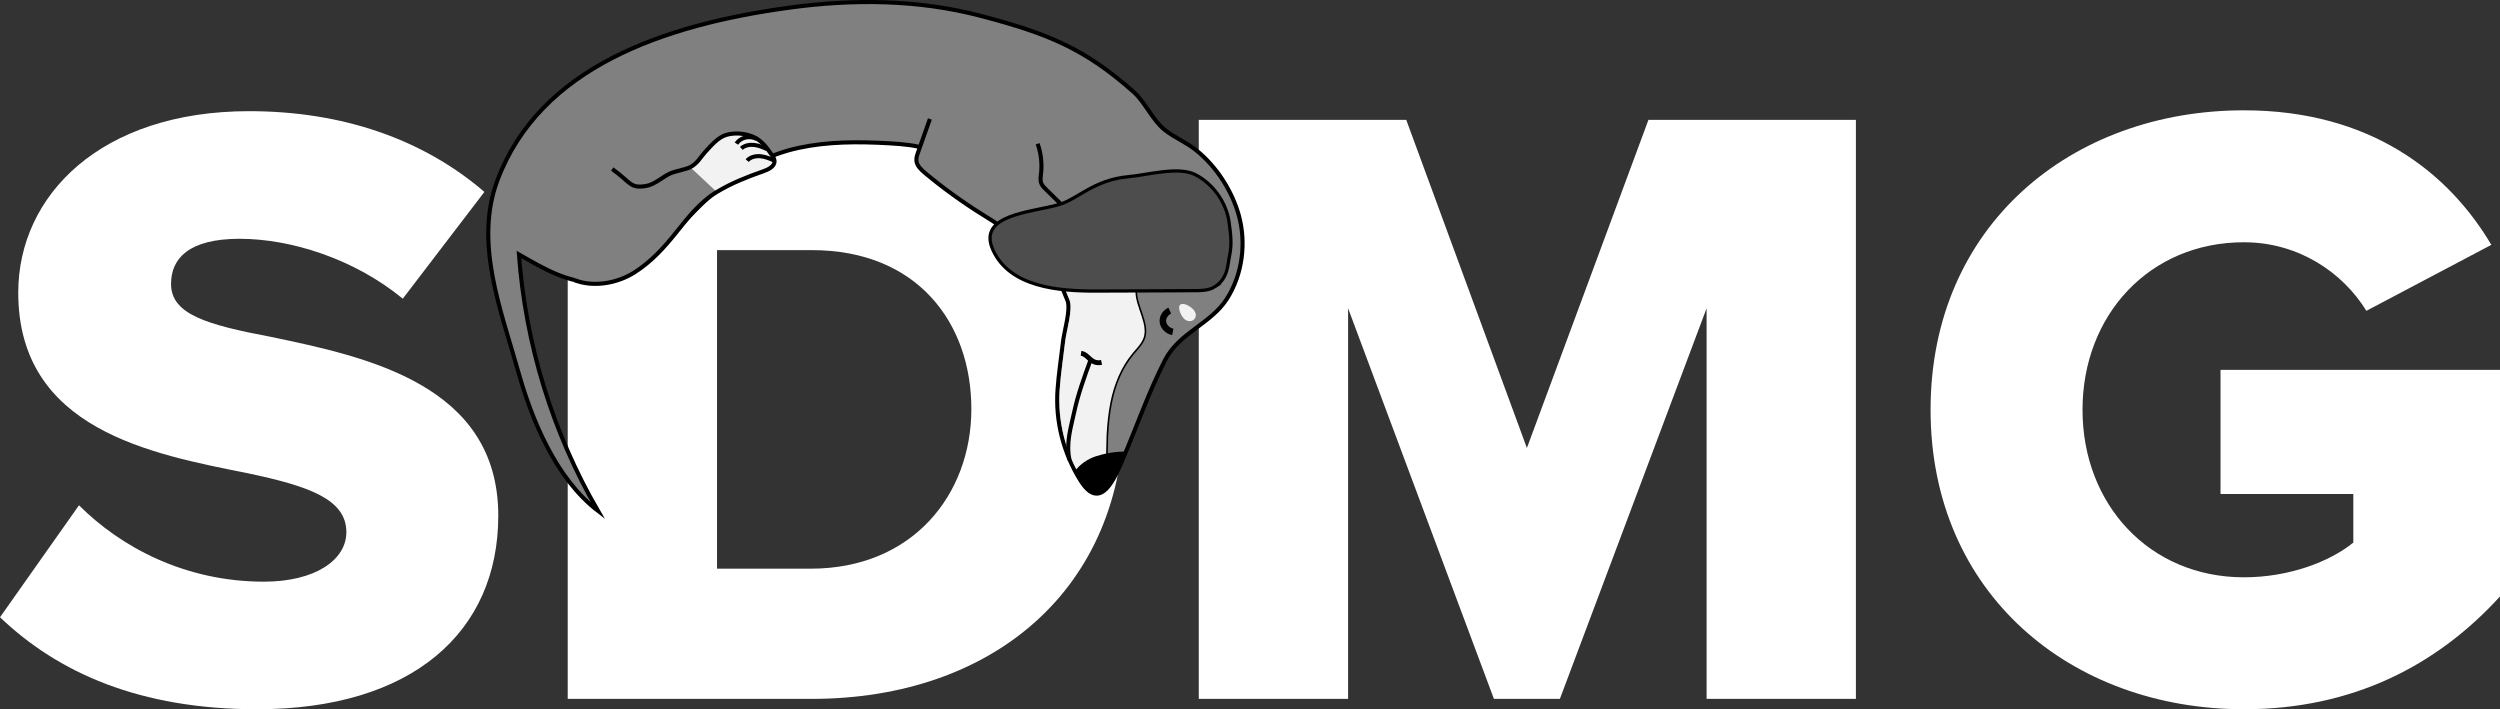
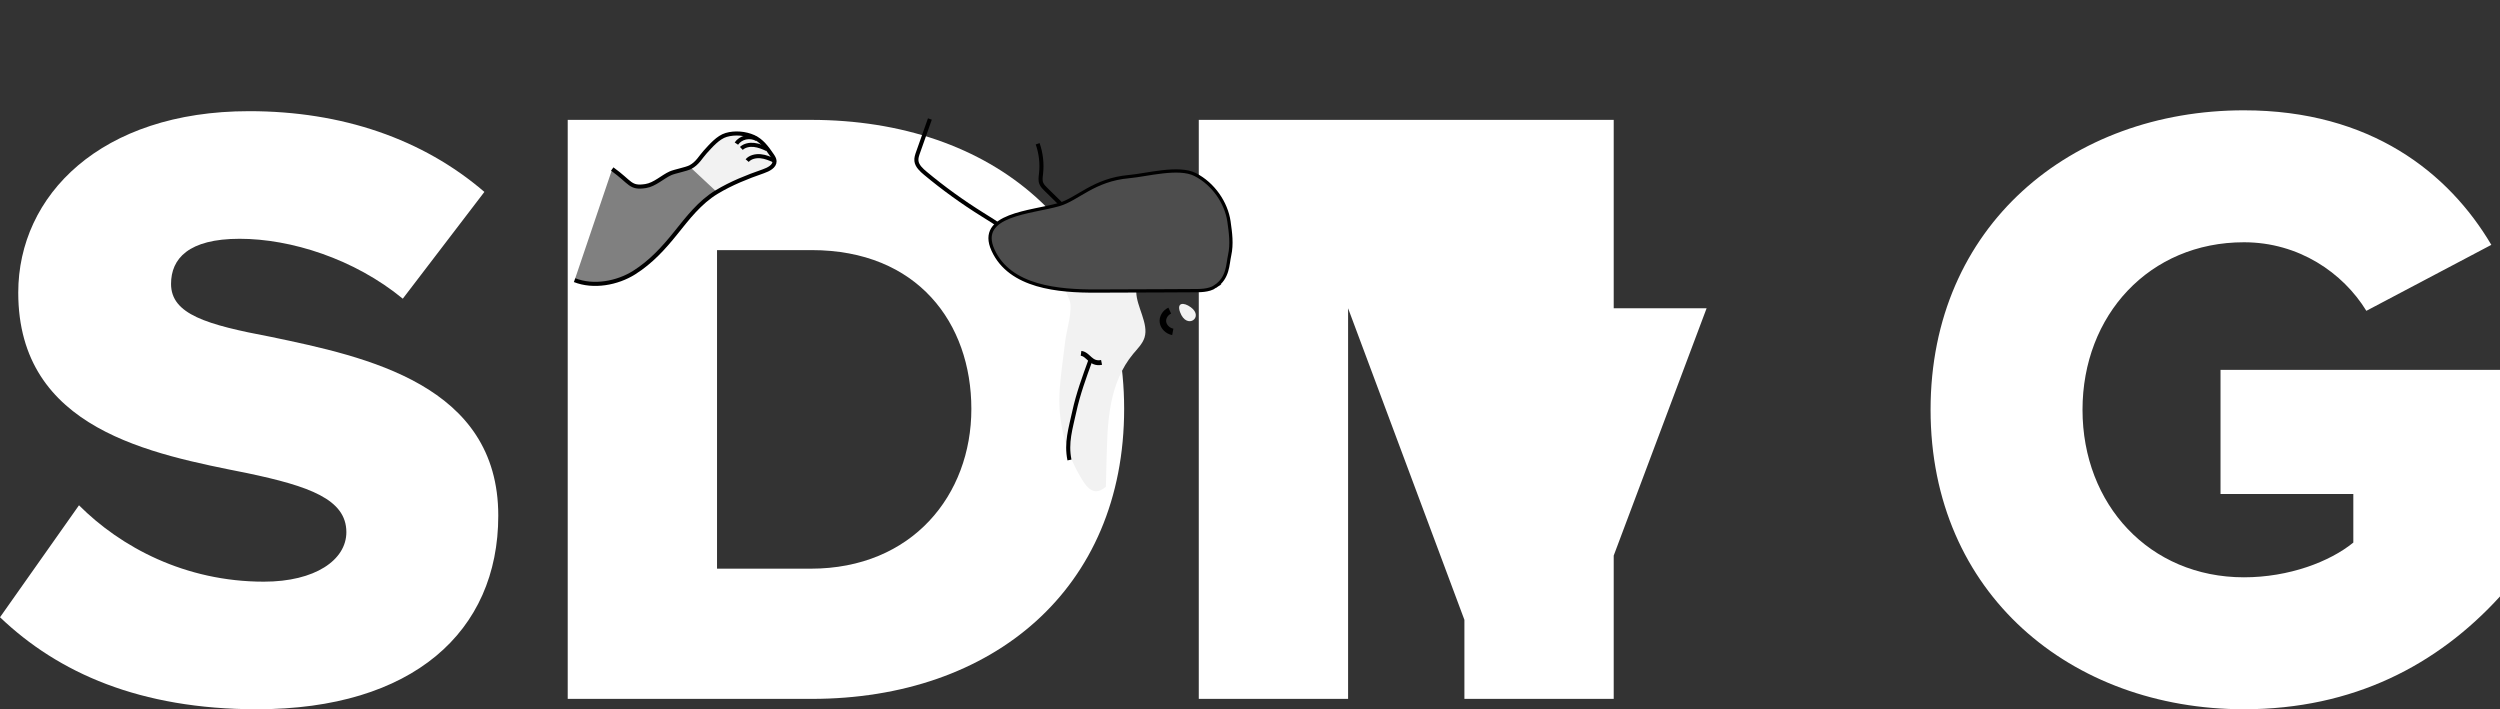
<svg xmlns="http://www.w3.org/2000/svg" id="Layer_1" width="704.09" height="199.76" viewBox="0 0 704.09 199.76">
  <rect x="0" y="0" width="704.09" height="199.76" fill="#333333" stroke="none" />
  <path d="M22.25,142.31c11.73,11.74,29.83,21.51,52.07,21.51,14.42,0,23.23-6.11,23.23-13.94,0-9.29-10.51-12.96-27.87-16.62-26.89-5.38-64.54-12.22-64.54-50.85,0-27.38,23.23-51.1,65.03-51.1,26.16,0,48.9,7.82,66.25,22.74l-22.98,30.07c-13.69-11.25-31.54-16.87-45.96-16.87s-19.31,5.62-19.31,12.71c0,8.56,10.02,11.49,28.11,14.91,26.89,5.62,64.05,13.45,64.05,50.36,0,32.76-24.2,54.52-67.96,54.52-33,0-55.99-10.27-72.37-25.91l22.25-31.54Z" fill="#fff" stroke-width="0" />
  <path d="M159.89,33.76h68.45c51.34,0,88.26,30.8,88.26,81.41s-36.92,81.66-88.01,81.66h-68.7V33.76ZM228.34,160.16c28.6,0,45.23-20.78,45.23-44.98s-15.16-44.74-44.98-44.74h-26.65v89.72h26.4Z" fill="#fff" stroke-width="0" />
-   <path d="M480.64,86.82l-41.32,110.01h-18.58l-41.07-110.01v110.01h-42.05V33.76h58.43l33.98,92.41,34.23-92.41h58.43v163.07h-42.05v-110.01Z" fill="#fff" stroke-width="0" />
+   <path d="M480.64,86.82l-41.32,110.01h-18.58l-41.07-110.01v110.01h-42.05V33.76h58.43h58.43v163.07h-42.05v-110.01Z" fill="#fff" stroke-width="0" />
  <path d="M631.97,31.07c35.69,0,57.7,17.6,69.68,37.89l-35.2,18.58c-6.6-10.76-19.07-19.31-34.47-19.31-26.65,0-45.47,20.54-45.47,47.18s18.83,47.18,45.47,47.18c12.71,0,24.2-4.4,30.8-9.78v-13.69h-37.4v-34.96h78.72v63.81c-17.6,19.31-41.32,31.78-72.12,31.78-48.65,0-88.26-32.52-88.26-84.34s39.6-84.34,88.26-84.34Z" fill="#fff" stroke-width="0" />
  <g id="Body">
-     <path id="bodyOutlineSimplified3" d="M300.61,84.49c1.04,2.63-.86,8.6-1.2,11.55-.52,4.58-1.26,9.16-1.57,13.76-.61,8.84,1.64,17.84,6.52,25.6,5.66,9,9.68-.97,11.98-6.36,3.9-9.15,7.22-18.75,11.79-27.63,4-7.77,12.87-10.16,17.39-17.22,4.43-6.92,5.5-15.78,3.39-23.49-1.84-6.74-6.24-13.77-12.03-18.39-3.04-2.42-5.93-3.44-8.78-5.67-3.49-2.73-5.54-7.82-8.82-10.73-13.74-12.2-24.1-16.47-43.13-21.45C258.55-.16,240.32-.31,222.22,2.17c-35.15,4.81-70.12,16.7-82.11,48.57-6.64,17.65,1.01,36.68,5.86,53.97,3.74,13.33,10.5,30.02,22.44,39.17-12.93-22.31-20.4-47.11-22.26-72.22,6.91,3.94,13.91,8.23,22.46,7.9,8.5-.34,13.56-5.31,18.54-10.94,10.35-11.69,20.98-23.36,37.83-26.99,8.21-1.77,16.73-1.75,25.11-1.29,9.35.51,13.23,1.44,19.83,7.31,6.18,5.49,13.28,10.24,18.77,16.32,5.48,6.07,9,13.19,11.9,20.52Z" fill="gray" stroke="#000" stroke-miterlimit="10" stroke-width="1.15" />
-   </g>
+     </g>
  <g id="FrontLeg">
-     <path id="frontLegFill" d="M292.24,40.49c.95,2.71,1.27,5.6.95,8.43-.1.91-.27,1.87.08,2.73.27.66.81,1.2,1.34,1.72,2.05,2.01,4.1,4.01,6.14,6.02l-14.22,9.67c-1.86-3.84-6.01-6.26-9.82-8.63-5.65-3.52-11.03-7.41-16.08-11.62-1.16-.96-2.36-2.07-2.53-3.48-.1-.83.19-1.65.47-2.44,1.11-3.13,2.21-6.26,3.32-9.38" fill="gray" stroke="#000" stroke-miterlimit="10" stroke-width=".11" />
    <path id="frontLegOutline" d="M292.24,40.49c.95,2.71,1.27,5.6.95,8.43-.1.91-.27,1.87.08,2.73.27.66.81,1.2,1.34,1.72,2.05,2.01,4.1,4.01,6.14,6.02l-14.22,9.67c-1.86-3.84-6.01-6.26-9.82-8.63-5.65-3.52-11.03-7.41-16.08-11.62-1.16-.96-2.36-2.07-2.53-3.48-.1-.83.19-1.65.47-2.44,1.11-3.13,2.21-6.26,3.32-9.38" fill="none" stroke="#000" stroke-miterlimit="10" stroke-width="1.15" />
  </g>
  <g id="BackLeg">
    <path id="backLegFill" d="M172.43,47.6c5.31,3.82,4.97,5.49,9.41,4.8,2.57-.4,4.79-2.62,7-3.6,1.22-.54,4.38-1.12,5.56-1.72,2.03-1.04,2.96-2.92,4.21-4.28,1.64-1.79,3.61-4.12,5.91-4.8,2.44-.72,5.4-.46,7.71.57,2.31,1.03,3.78,3.1,5.14,5.08.37.54.75,1.11.77,1.75.04,1.45-1.7,2.33-3.19,2.85-4.54,1.57-9.02,3.37-13.07,5.81-4.82,2.9-8.18,7.34-11.58,11.57-3.41,4.24-6.95,8.14-11.7,11.14-4.75,3-11.47,4.23-16.77,2.13" fill="gray" stroke-width="0" />
    <path id="backLegPaw" d="M194.39,47.08c2.03-1.04,2.96-2.92,4.21-4.28,1.64-1.79,3.61-4.12,5.91-4.8,2.44-.72,5.4-.46,7.71.57,2.31,1.03,3.78,3.1,5.14,5.08.37.54.75,1.11.77,1.75.04,1.45-1.7,2.33-3.19,2.85-4.54,1.57-9.02,3.37-13.07,5.81" fill="#f2f2f2" stroke-width="0" />
    <path id="backLegOutline" d="M172.43,47.6c5.31,3.82,4.97,5.49,9.41,4.8,2.57-.4,4.79-2.62,7-3.6,1.22-.54,4.38-1.12,5.56-1.72,2.03-1.04,2.96-2.92,4.21-4.28,1.64-1.79,3.61-4.12,5.91-4.8,2.44-.72,5.4-.46,7.71.57,2.31,1.03,3.78,3.1,5.14,5.08.37.54.75,1.11.77,1.75.04,1.45-1.7,2.33-3.19,2.85-4.54,1.57-9.02,3.37-13.07,5.81-4.82,2.9-8.18,7.34-11.58,11.57-3.41,4.24-6.95,8.14-11.7,11.14-4.75,3-11.47,4.23-16.77,2.13" fill="none" stroke="#000" stroke-miterlimit="10" stroke-width="1.15" />
    <path id="toeLine" d="M207.39,40.44c.57-.84,1.52-1.47,2.58-1.71s2.22-.09,3.16.42" fill="none" stroke="#000" stroke-miterlimit="10" stroke-width="1.15" />
    <path id="toeLine-2" d="M208.79,41.8c.9-.85,2.31-1.13,3.6-.98s2.49.65,3.65,1.18" fill="none" stroke="#000" stroke-miterlimit="10" stroke-width="1.15" />
    <path id="toeLine-3" d="M210.43,45.23c.85-1,2.37-1.36,3.76-1.23s2.67.69,3.92,1.23" fill="none" stroke="#000" stroke-miterlimit="10" stroke-width="1.15" />
  </g>
  <g id="Face">
    <path id="muzzle" d="M319.13,99.68c1.22-1.46,2.66-2.86,3.21-4.62,1.23-3.89-2.28-8.74-2.32-12.79l.04.07c-.08-.15-.16-.29-.24-.44h-19.67c.36.86.71,1.72,1.06,2.59,1.04,2.63-.86,8.6-1.2,11.55-.52,4.58-1.26,9.16-1.57,13.76-.61,8.84,1.64,17.84,6.52,25.6,2.56,4.07,4.62,3.2,6.5,1.69.07-4.8.35-13.17.42-14.45.17-3.13.47-6.26,1.1-9.35.99-4.86,2.87-9.66,6.15-13.61Z" fill="#f2f2f2" stroke-width="0" />
-     <path id="muzzleLine" d="M311.58,136.42c.05-1.63.21-12.16.3-13.79.17-3.13.47-6.26,1.1-9.35.99-4.86,2.87-9.66,6.15-13.61,1.22-1.46,2.66-2.86,3.21-4.62,1.23-3.89-2.28-8.74-2.32-12.79" fill="none" stroke="#000" stroke-miterlimit="10" stroke-width=".46" />
    <path id="eye" d="M330.3,93.47c-1.42-.27-2.58-1.42-2.77-2.72s.62-2.67,1.92-3.27" fill="none" stroke="#000" stroke-miterlimit="10" stroke-width="1.84" />
    <path id="eyeBrow" d="M332.35,87.92c1.88,5.11,6.86,1.4,3.02-1.39-2.05-1.49-4.02-1.33-3.02,1.39Z" fill="#f2f2f2" stroke-width="0" />
    <g id="smile">
      <path id="smileLine" d="M301.2,129.55c-.99-4.89.32-8.83,1.38-13.71,1.06-4.88,2.79-9.61,4.51-14.33" fill="none" stroke="#000" stroke-miterlimit="10" stroke-width="1.15" />
      <path id="smileEnd" d="M304.46,99.51c2.15.27,2.65,3.18,5.78,2.56" fill="none" stroke="#000" stroke-miterlimit="10" stroke-width="1.38" />
    </g>
-     <path id="nose" d="M316.33,129.03c.25-.6.51-1.2.76-1.8-2.53-.22-6.45.6-8.51,1.29-2.32.78-4.36,2.21-5.77,4.05l-.03.11c.49.92,1.01,1.82,1.57,2.71,5.66,9,9.68-.97,11.98-6.36Z" fill="#000" stroke-width="0" />
  </g>
  <g id="Ear">
    <path id="ear_tapered" d="M342.28,80.69c-1.89,1.27-4.51,1.16-6.66,1.17-2.58.01-5.16.02-7.75.04-5.16.02-13.95.04-19.11.07-10.63.05-24.34-1.09-29.09-11.53-4.59-10.09,10.81-10.57,18.63-12.84,5.25-1.53,9.77-6.99,19.66-7.86,5.08-.45,13.98-2.97,18.66-.57,5.14,2.63,8.75,7.98,9.5,13.19.46,3.21.89,6.39.19,9.54-.58,2.57-.36,6.33-4.04,8.79Z" fill="#4d4d4d" stroke="#000" stroke-miterlimit="10" stroke-width=".92" />
  </g>
</svg>